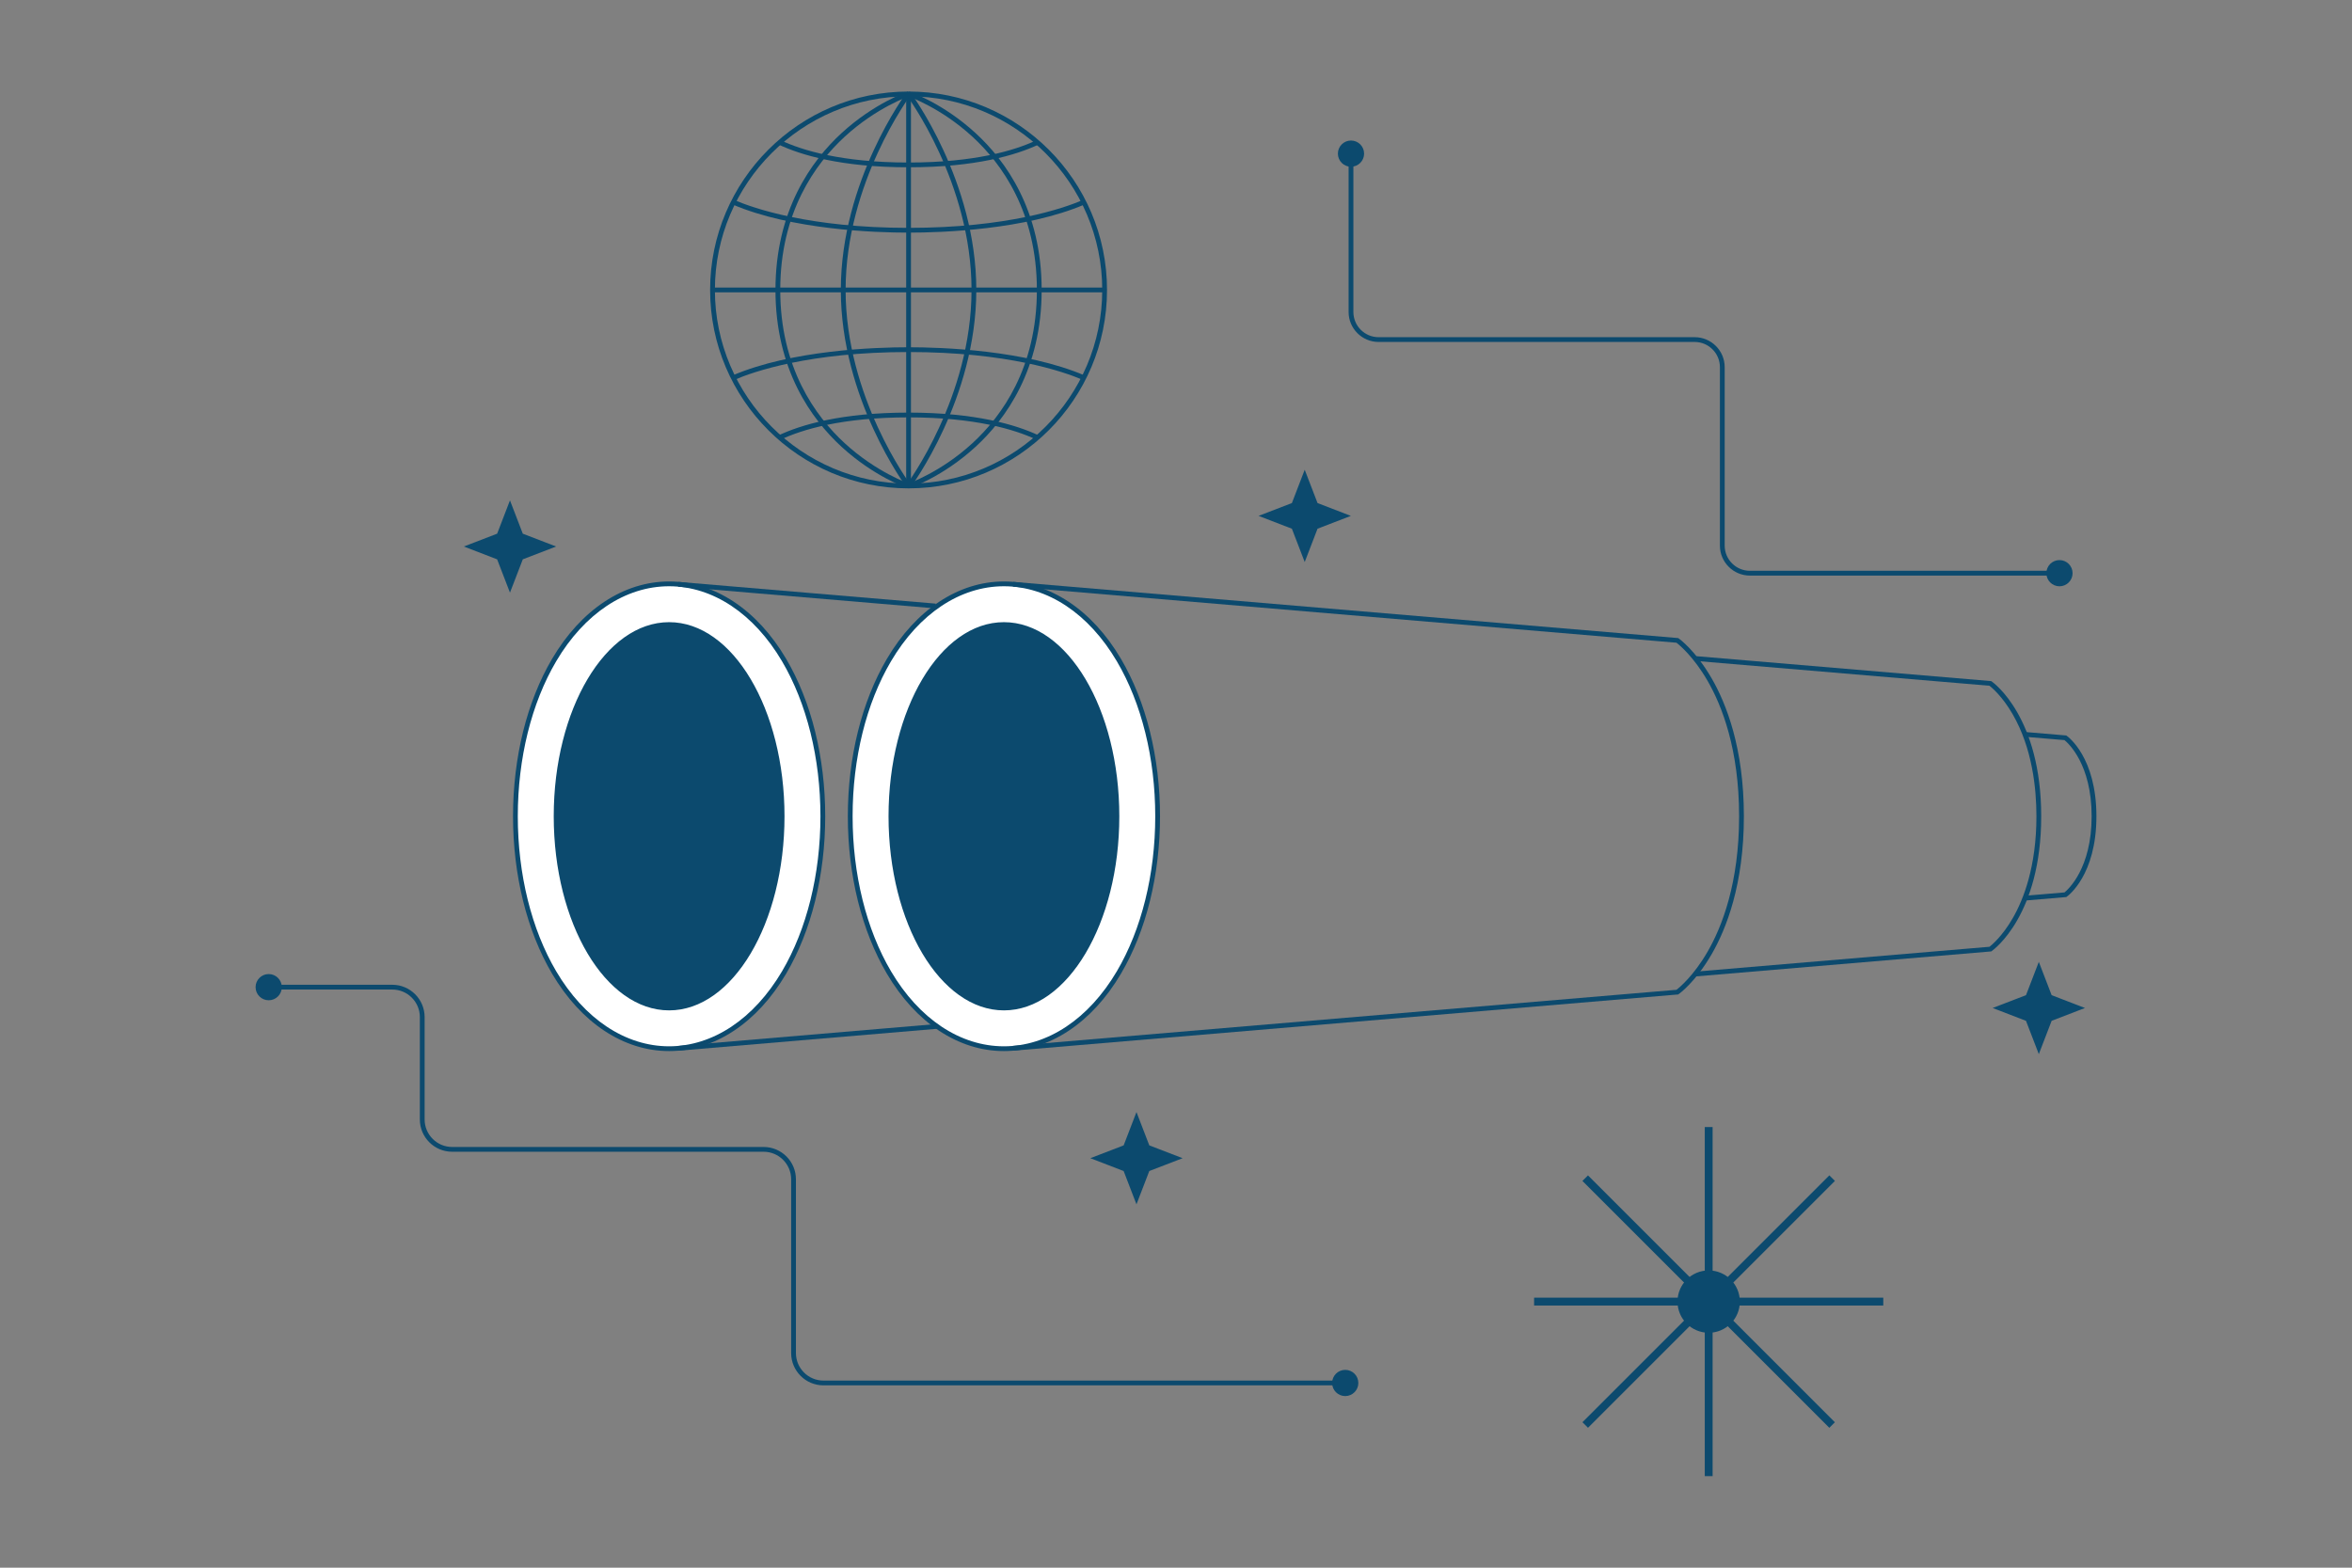
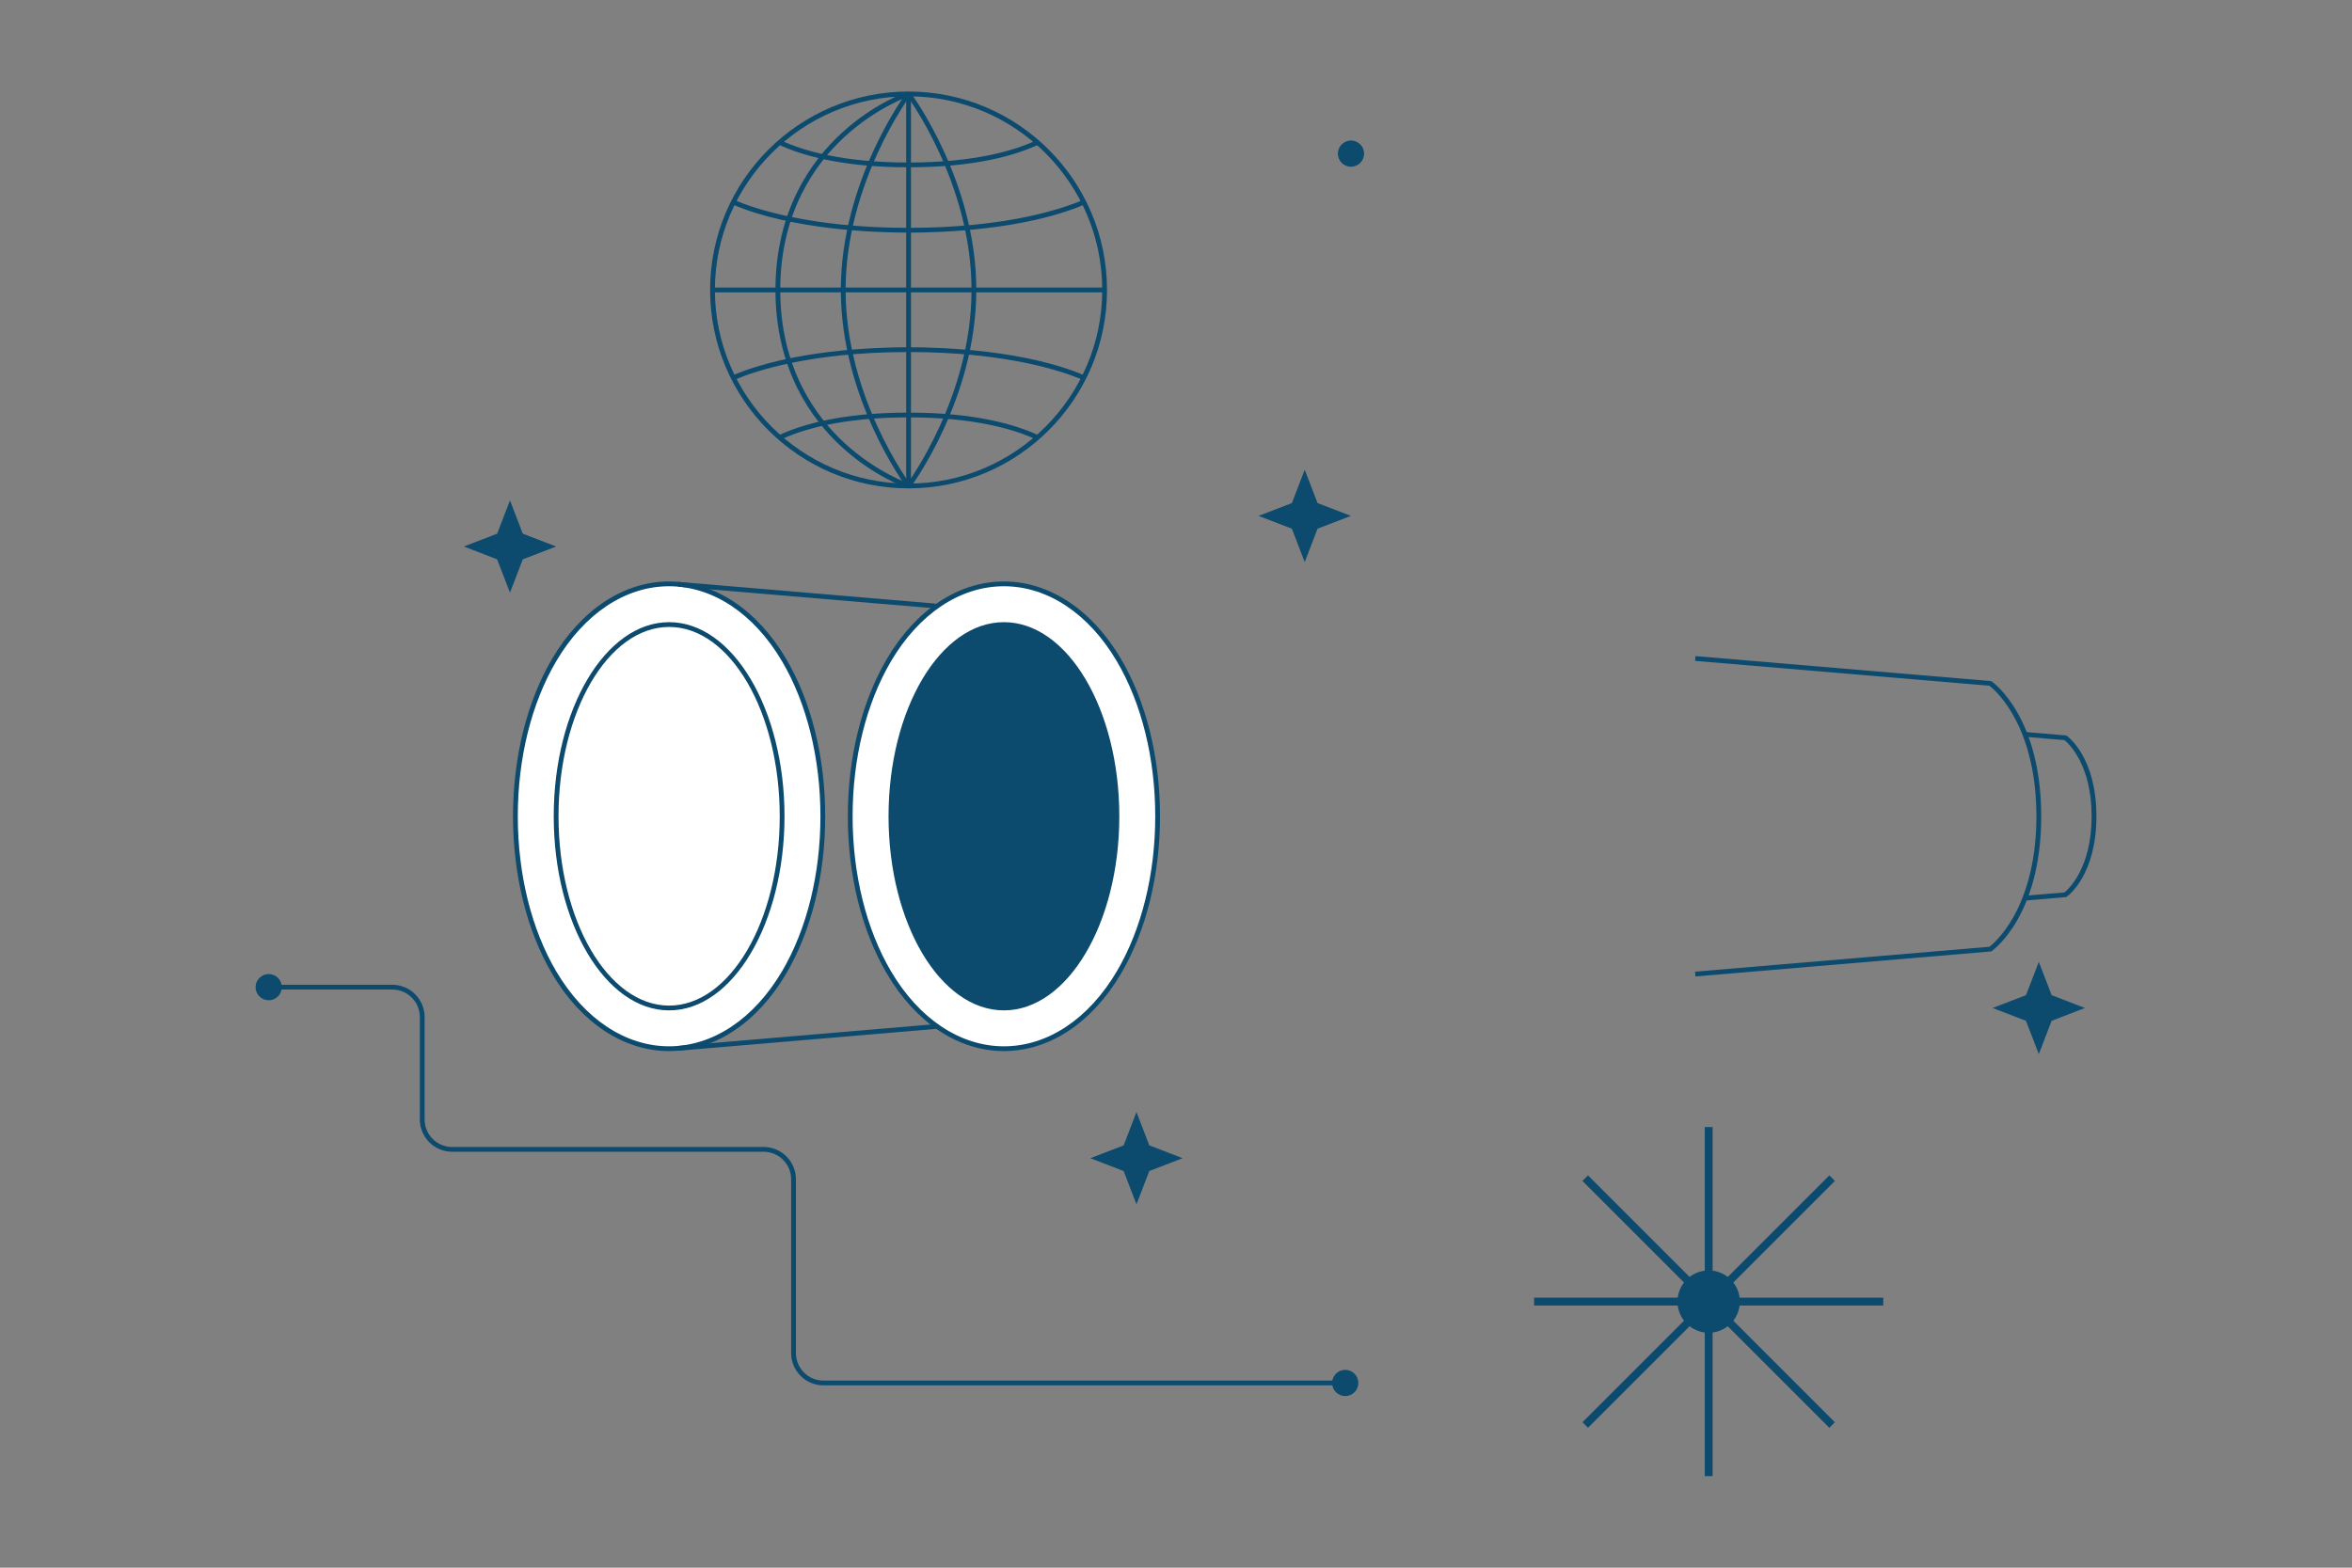
<svg xmlns="http://www.w3.org/2000/svg" width="1500" height="1000" viewBox="0 0 1500 1000" fill="none">
  <rect x="0" y="0" width="1500" height="1000" fill="#808080" stroke="none" />
  <path d="M454.402 183.428H704.48V186.477H454.402V183.428Z" fill="#0C4A6E" />
  <path d="M577.917 59.914H580.966V309.992H577.917V59.914Z" fill="#0C4A6E" />
  <path d="M580.658 310.91L578.223 309.074C578.637 308.525 619.596 253.386 619.596 184.953C619.596 116.52 578.638 61.38 578.224 60.831L580.659 58.995C581.079 59.552 622.646 115.471 622.646 184.952C622.646 254.433 581.078 310.353 580.658 310.91Z" fill="#0C4A6E" />
  <path d="M579.442 311.516C509.655 311.516 452.879 254.74 452.879 184.953C452.879 115.166 509.654 58.389 579.442 58.389C649.23 58.389 706.005 115.165 706.005 184.952C706.005 254.739 649.229 311.516 579.442 311.516ZM579.442 61.438C511.336 61.438 455.927 116.846 455.927 184.953C455.927 253.06 511.335 308.468 579.442 308.468C647.549 308.468 702.957 253.06 702.957 184.953C702.957 116.846 647.548 61.438 579.442 61.438Z" fill="#0C4A6E" />
-   <path d="M579.925 311.437L578.957 308.546C579.163 308.477 599.819 301.409 620.185 282.692C638.931 265.463 661.277 234.521 661.277 184.953C661.277 135.385 638.931 104.442 620.185 87.214C599.82 68.496 579.164 61.429 578.957 61.36L579.925 58.469C580.789 58.757 601.313 65.765 622.152 84.881C641.391 102.529 664.326 134.217 664.326 184.953C664.326 235.689 641.391 267.377 622.152 285.025C601.313 304.141 580.789 311.149 579.925 311.437Z" fill="#0C4A6E" />
  <path d="M578.225 310.91C577.805 310.353 536.238 254.434 536.238 184.953C536.238 115.472 577.805 59.553 578.225 58.996L580.66 60.832C580.246 61.381 539.287 116.52 539.287 184.953C539.287 253.386 580.246 308.525 580.66 309.074L578.225 310.91Z" fill="#0C4A6E" />
  <path d="M578.958 311.437C578.094 311.149 557.57 304.141 536.731 285.025C517.492 267.377 494.557 235.689 494.557 184.953C494.557 134.217 517.492 102.529 536.731 84.881C557.57 65.765 578.093 58.757 578.958 58.469L579.926 61.36C579.72 61.429 559.064 68.497 538.698 87.214C519.952 104.443 497.606 135.385 497.606 184.953C497.606 234.521 519.952 265.464 538.698 282.692C559.063 301.41 579.719 308.477 579.926 308.546L578.958 311.437Z" fill="#0C4A6E" />
  <path d="M690.669 242.356C678.206 237.004 642.418 224.557 579.441 224.557C516.461 224.557 480.677 237.004 468.216 242.355L467.013 239.554C504.94 223.266 558.272 221.508 579.441 221.508C600.609 221.508 653.939 223.267 691.872 239.555L690.669 242.356ZM497.8 280.476L496.501 277.718C510.569 271.089 536.379 263.188 579.441 263.188C622.263 263.188 648.017 271.013 662.081 277.577L660.792 280.341C647.008 273.907 621.704 266.237 579.441 266.237C536.943 266.237 511.587 273.98 497.8 280.476ZM579.442 148.397C558.273 148.397 504.941 146.639 467.014 130.351L468.217 127.55C480.678 132.901 516.461 145.348 579.442 145.348C642.419 145.348 678.207 132.901 690.67 127.549L691.873 130.35C653.94 146.638 600.609 148.397 579.442 148.397ZM579.442 106.717C536.38 106.717 510.57 98.816 496.502 92.187L497.801 89.429C511.588 95.925 536.944 103.668 579.443 103.668C621.706 103.668 647.009 95.998 660.794 89.564L662.083 92.328C648.018 98.892 622.264 106.717 579.442 106.717Z" fill="#0C4A6E" />
  <path d="M640.259 668.94C611.86 668.94 585.135 651.226 566.935 620.341C551.005 593.309 542.233 557.918 542.233 520.686C542.233 483.455 551.006 448.063 566.935 421.032C585.135 390.146 611.861 372.433 640.259 372.433C668.657 372.433 695.382 390.147 713.582 421.032C729.512 448.063 738.284 483.455 738.284 520.686C738.284 557.917 729.511 593.309 713.582 620.341C695.382 651.227 668.657 668.94 640.259 668.94Z" fill="white" />
  <path d="M640.259 670.465C611.307 670.465 584.103 652.478 565.621 621.115C549.556 593.852 540.708 558.185 540.708 520.685C540.708 483.185 549.556 447.52 565.621 420.257C584.102 388.895 611.307 370.907 640.259 370.907C669.21 370.907 696.414 388.894 714.896 420.257C730.961 447.52 739.809 483.185 739.809 520.685C739.809 558.185 730.961 593.852 714.896 621.115C696.414 652.478 669.21 670.465 640.259 670.465ZM640.259 373.957C612.414 373.957 586.167 391.397 568.248 421.807C552.455 448.607 543.757 483.722 543.757 520.686C543.757 557.65 552.455 592.766 568.248 619.567C586.167 649.976 612.414 667.417 640.259 667.417C668.103 667.417 694.35 649.977 712.269 619.567C728.062 592.766 736.76 557.65 736.76 520.686C736.76 483.722 728.062 448.607 712.269 421.807C694.35 391.398 668.103 373.957 640.259 373.957Z" fill="#0C4A6E" />
  <path d="M640.259 642.98C680.06 642.98 712.325 588.228 712.325 520.687C712.325 453.146 680.06 398.394 640.259 398.394C600.458 398.394 568.193 453.146 568.193 520.687C568.193 588.228 600.458 642.98 640.259 642.98Z" fill="#0C4A6E" />
  <path d="M640.259 644.504C599.681 644.504 566.669 588.96 566.669 520.687C566.669 452.414 599.681 396.869 640.259 396.869C680.837 396.869 713.849 452.414 713.849 520.687C713.849 588.96 680.837 644.504 640.259 644.504ZM640.259 399.917C601.363 399.917 569.718 454.094 569.718 520.687C569.718 587.279 601.363 641.456 640.259 641.456C679.155 641.456 710.8 587.279 710.8 520.687C710.8 454.094 679.155 399.917 640.259 399.917Z" fill="#0C4A6E" />
-   <path d="M646.289 670.205L646.031 667.166L1069.18 631.375C1070.96 630.008 1080.02 622.615 1088.98 607.132C1098.17 591.247 1109.12 563.356 1109.12 520.688C1109.12 478.019 1098.17 450.124 1088.98 434.235C1080.02 418.748 1070.96 411.351 1069.18 409.983L646.031 374.21L646.289 371.171L1070.28 407.017L1070.61 407.253C1071.04 407.554 1081.23 414.823 1091.51 432.521C1100.94 448.751 1112.17 477.222 1112.17 520.689C1112.17 564.156 1100.94 592.622 1091.51 608.848C1081.23 626.54 1071.04 633.806 1070.61 634.107L1070.27 634.343L1069.86 634.378L646.289 670.205Z" fill="#0C4A6E" />
  <path d="M1081.28 622.852L1081.02 619.813L1268.8 603.93C1270.3 602.766 1276.99 597.197 1283.6 585.749C1290.51 573.795 1298.74 552.804 1298.74 520.687C1298.74 502.959 1296.12 477.281 1283.6 455.618C1276.99 444.172 1270.3 438.598 1268.8 437.43L1081.03 421.556L1081.29 418.517L1269.9 434.463L1270.24 434.699C1271.53 435.602 1301.79 457.557 1301.79 520.686C1301.79 583.815 1271.53 605.756 1270.24 606.66L1269.9 606.896L1269.49 606.931L1081.28 622.852Z" fill="#0C4A6E" />
  <path d="M1291.54 574.439L1291.28 571.4L1316.64 569.254C1318.96 567.377 1333.95 553.968 1333.95 520.686C1333.95 487.416 1318.98 473.997 1316.64 472.109L1291.28 469.965L1291.54 466.926L1317.76 469.143L1318.09 469.379C1318.86 469.92 1337 483.072 1337 520.686C1337 558.298 1318.86 571.443 1318.09 571.984L1317.76 572.22L1291.54 574.439Z" fill="#0C4A6E" />
  <path d="M426.734 668.94C398.335 668.94 371.61 651.226 353.41 620.341C337.48 593.309 328.708 557.918 328.708 520.686C328.708 483.455 337.481 448.063 353.41 421.032C371.61 390.146 398.336 372.433 426.734 372.433C455.132 372.433 481.857 390.147 500.057 421.032C515.987 448.063 524.759 483.455 524.759 520.686C524.759 557.917 515.986 593.309 500.057 620.341C481.857 651.227 455.132 668.94 426.734 668.94Z" fill="white" />
  <path d="M426.734 670.465C397.782 670.465 370.578 652.478 352.096 621.115C336.031 593.852 327.183 558.185 327.183 520.685C327.183 483.185 336.031 447.52 352.096 420.257C370.577 388.895 397.782 370.907 426.734 370.907C455.685 370.907 482.889 388.894 501.371 420.257C517.436 447.52 526.284 483.185 526.284 520.685C526.284 558.185 517.436 593.852 501.371 621.115C482.89 652.478 455.686 670.465 426.734 670.465ZM426.734 373.957C398.889 373.957 372.642 391.397 354.723 421.807C338.93 448.607 330.232 483.722 330.232 520.686C330.232 557.65 338.93 592.766 354.723 619.567C372.642 649.976 398.889 667.417 426.734 667.417C454.578 667.417 480.825 649.977 498.744 619.567C514.537 592.766 523.235 557.65 523.235 520.686C523.235 483.722 514.537 448.607 498.744 421.807C480.825 391.398 454.578 373.957 426.734 373.957Z" fill="#0C4A6E" />
-   <path d="M426.734 642.98C466.535 642.98 498.8 588.228 498.8 520.687C498.8 453.147 466.535 398.394 426.734 398.394C386.933 398.394 354.668 453.147 354.668 520.687C354.668 588.228 386.933 642.98 426.734 642.98Z" fill="#0C4A6E" />
  <path d="M426.734 644.504C386.156 644.504 353.143 588.96 353.143 520.687C353.143 452.414 386.156 396.869 426.734 396.869C467.312 396.869 500.324 452.414 500.324 520.687C500.324 588.96 467.313 644.504 426.734 644.504ZM426.734 399.917C387.838 399.917 356.192 454.094 356.192 520.687C356.192 587.279 387.838 641.456 426.734 641.456C465.63 641.456 497.275 587.279 497.275 520.687C497.276 454.094 465.631 399.917 426.734 399.917ZM432.48 667.184L597.434 653.195L597.692 656.235L432.738 670.223L432.48 667.184ZM432.472 374.219L432.729 371.179L596.744 385.039L596.487 388.079L432.472 374.219ZM724.793 709.363L732.971 730.616L754.224 738.794L732.971 746.972L724.793 768.226L716.607 746.98L695.361 738.794L716.615 730.616L724.793 709.363ZM325.237 319.175L333.415 340.428L354.668 348.606L333.415 356.785L325.237 378.038L317.051 356.793L295.806 348.606L317.059 340.428L325.237 319.175ZM832.09 299.641L840.268 320.894L861.521 329.073L840.268 337.251L832.09 358.504L823.904 337.259L802.659 329.073L823.912 320.894L832.09 299.641ZM1300.27 613.549L1308.44 634.802L1329.7 642.98L1308.44 651.158L1300.27 672.411L1292.08 651.166L1270.83 642.98L1292.09 634.802L1300.27 613.549ZM1087.22 718.915H1092.23V941.611H1087.22V718.915Z" fill="#0C4A6E" />
  <path d="M1201.07 827.757V832.769H978.374V827.757H1201.07Z" fill="#0C4A6E" />
  <path d="M1009.2 753.302L1012.75 749.758L1170.21 907.227L1166.67 910.771L1009.2 753.302Z" fill="#0C4A6E" />
  <path d="M1166.68 749.744L1170.23 753.288L1012.76 910.756L1009.21 907.212L1166.68 749.744Z" fill="#0C4A6E" />
  <path d="M1089.72 850.142C1100.7 850.142 1109.6 841.242 1109.6 830.263C1109.6 819.284 1100.7 810.384 1089.72 810.384C1078.74 810.384 1069.84 819.284 1069.84 830.263C1069.84 841.242 1078.74 850.142 1089.72 850.142Z" fill="#0C4A6E" />
-   <path d="M1313.44 367.15H1116C1105.46 367.15 1096.88 358.571 1096.88 348.026V234.211C1096.88 225.347 1089.67 218.135 1080.81 218.135H879.203C868.658 218.135 860.079 209.556 860.079 199.011V98H863.128V199.011C863.128 207.875 870.339 215.086 879.203 215.086H1080.81C1091.35 215.086 1099.93 223.665 1099.93 234.211V348.025C1099.93 356.889 1107.14 364.1 1116 364.1H1313.44V367.15Z" fill="#0C4A6E" />
  <path d="M861.604 106.361C866.221 106.361 869.964 102.618 869.964 98.001C869.964 93.384 866.221 89.641 861.604 89.641C856.987 89.641 853.244 93.384 853.244 98.001C853.244 102.618 856.987 106.361 861.604 106.361Z" fill="#0C4A6E" />
-   <path d="M1313.44 373.985C1318.06 373.985 1321.8 370.242 1321.8 365.625C1321.8 361.008 1318.06 357.265 1313.44 357.265C1308.82 357.265 1305.08 361.008 1305.08 365.625C1305.08 370.242 1308.82 373.985 1313.44 373.985Z" fill="#0C4A6E" />
  <path d="M857.93 883.697H525.166C513.804 883.697 504.561 874.453 504.561 863.091V752.239C504.561 742.558 496.685 734.682 487.004 734.682H288.364C277.002 734.682 267.759 725.439 267.759 714.077V648.774C267.759 639.093 259.883 631.217 250.201 631.217H171.363V628.168H250.201C261.563 628.168 270.807 637.411 270.807 648.773V714.076C270.807 723.757 278.683 731.633 288.364 731.633H487.004C498.366 731.633 507.609 740.876 507.609 752.238V863.09C507.609 872.772 515.485 880.648 525.166 880.648H857.93V883.697Z" fill="#0C4A6E" />
  <path d="M171.364 638.053C175.981 638.053 179.724 634.31 179.724 629.693C179.724 625.076 175.981 621.333 171.364 621.333C166.747 621.333 163.004 625.076 163.004 629.693C163.004 634.31 166.747 638.053 171.364 638.053Z" fill="#0C4A6E" />
  <path d="M857.93 890.532C862.547 890.532 866.29 886.789 866.29 882.172C866.29 877.555 862.547 873.812 857.93 873.812C853.313 873.812 849.57 877.555 849.57 882.172C849.57 886.789 853.313 890.532 857.93 890.532Z" fill="#0C4A6E" />
</svg>